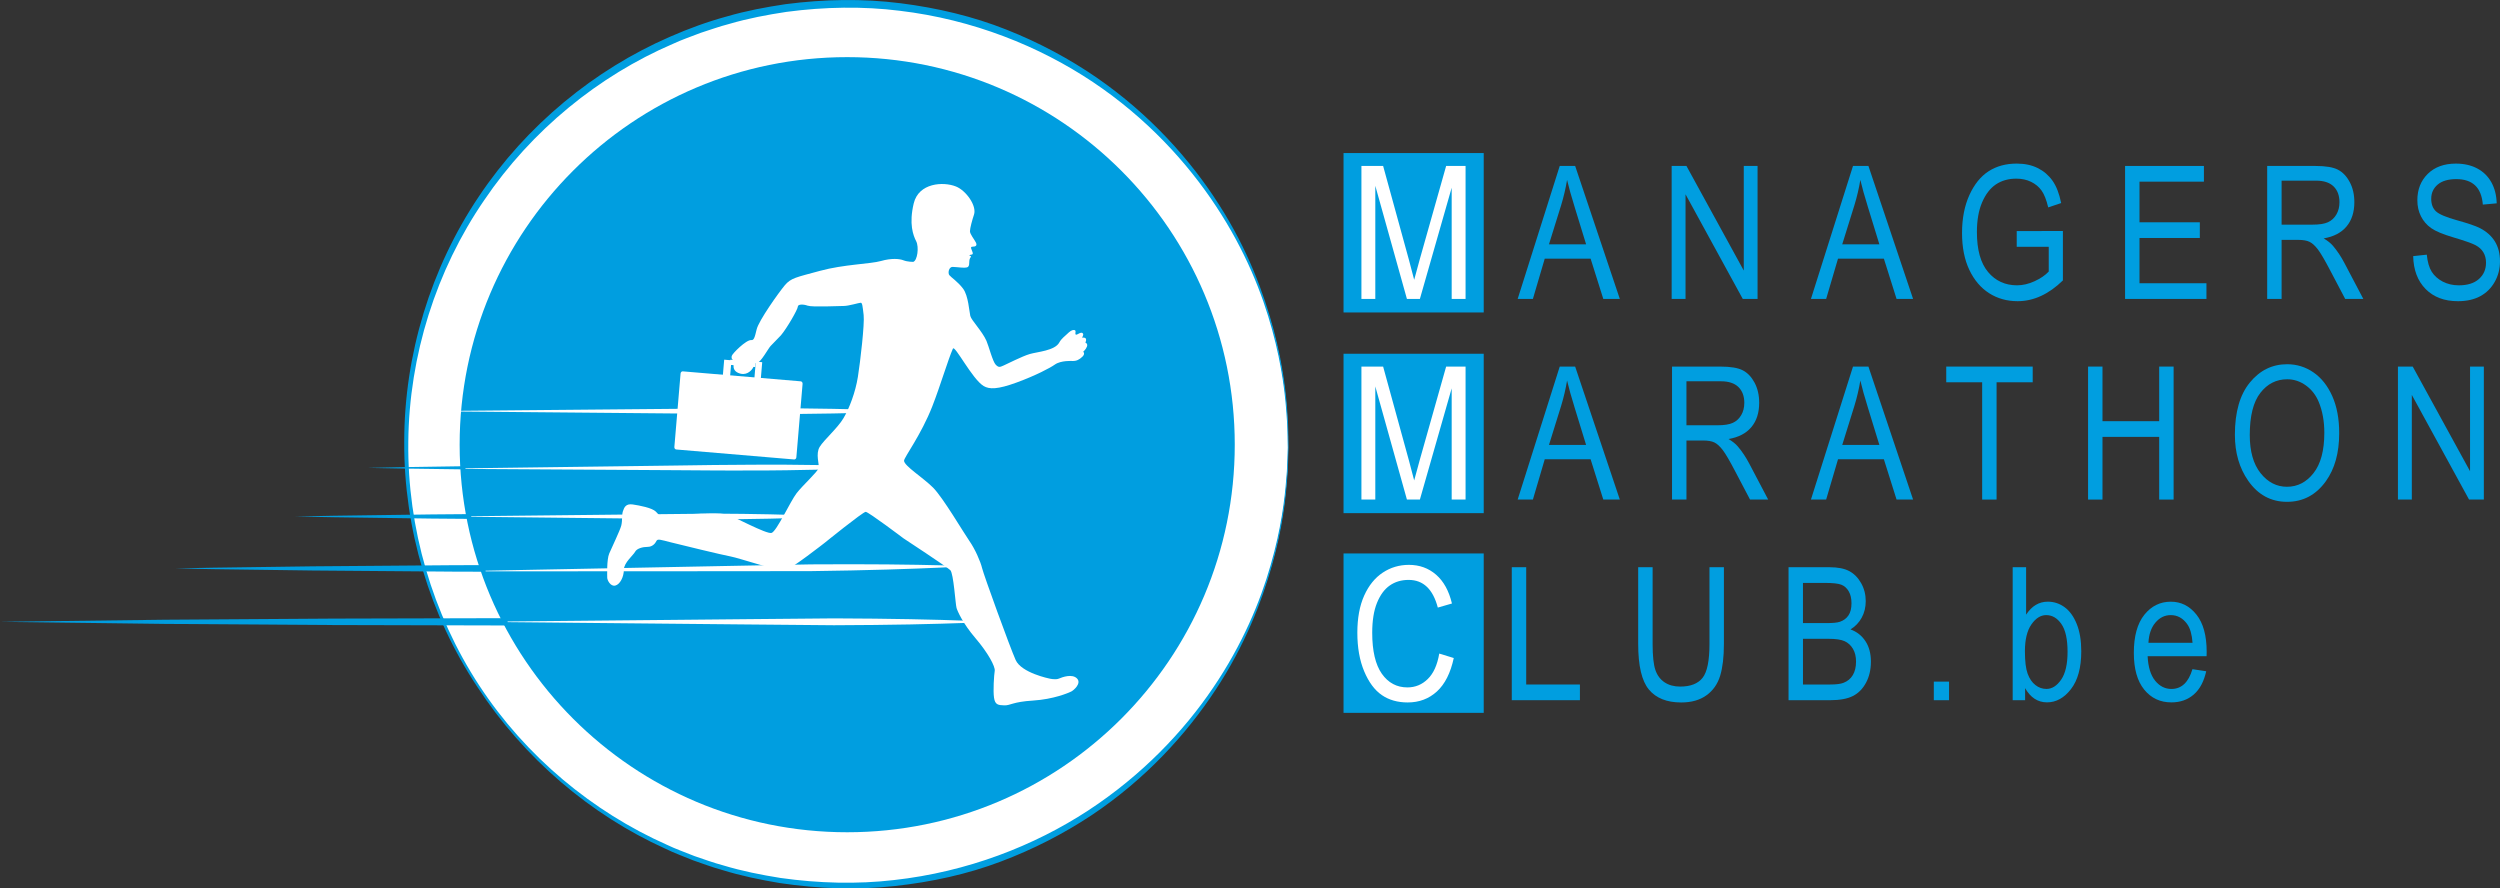
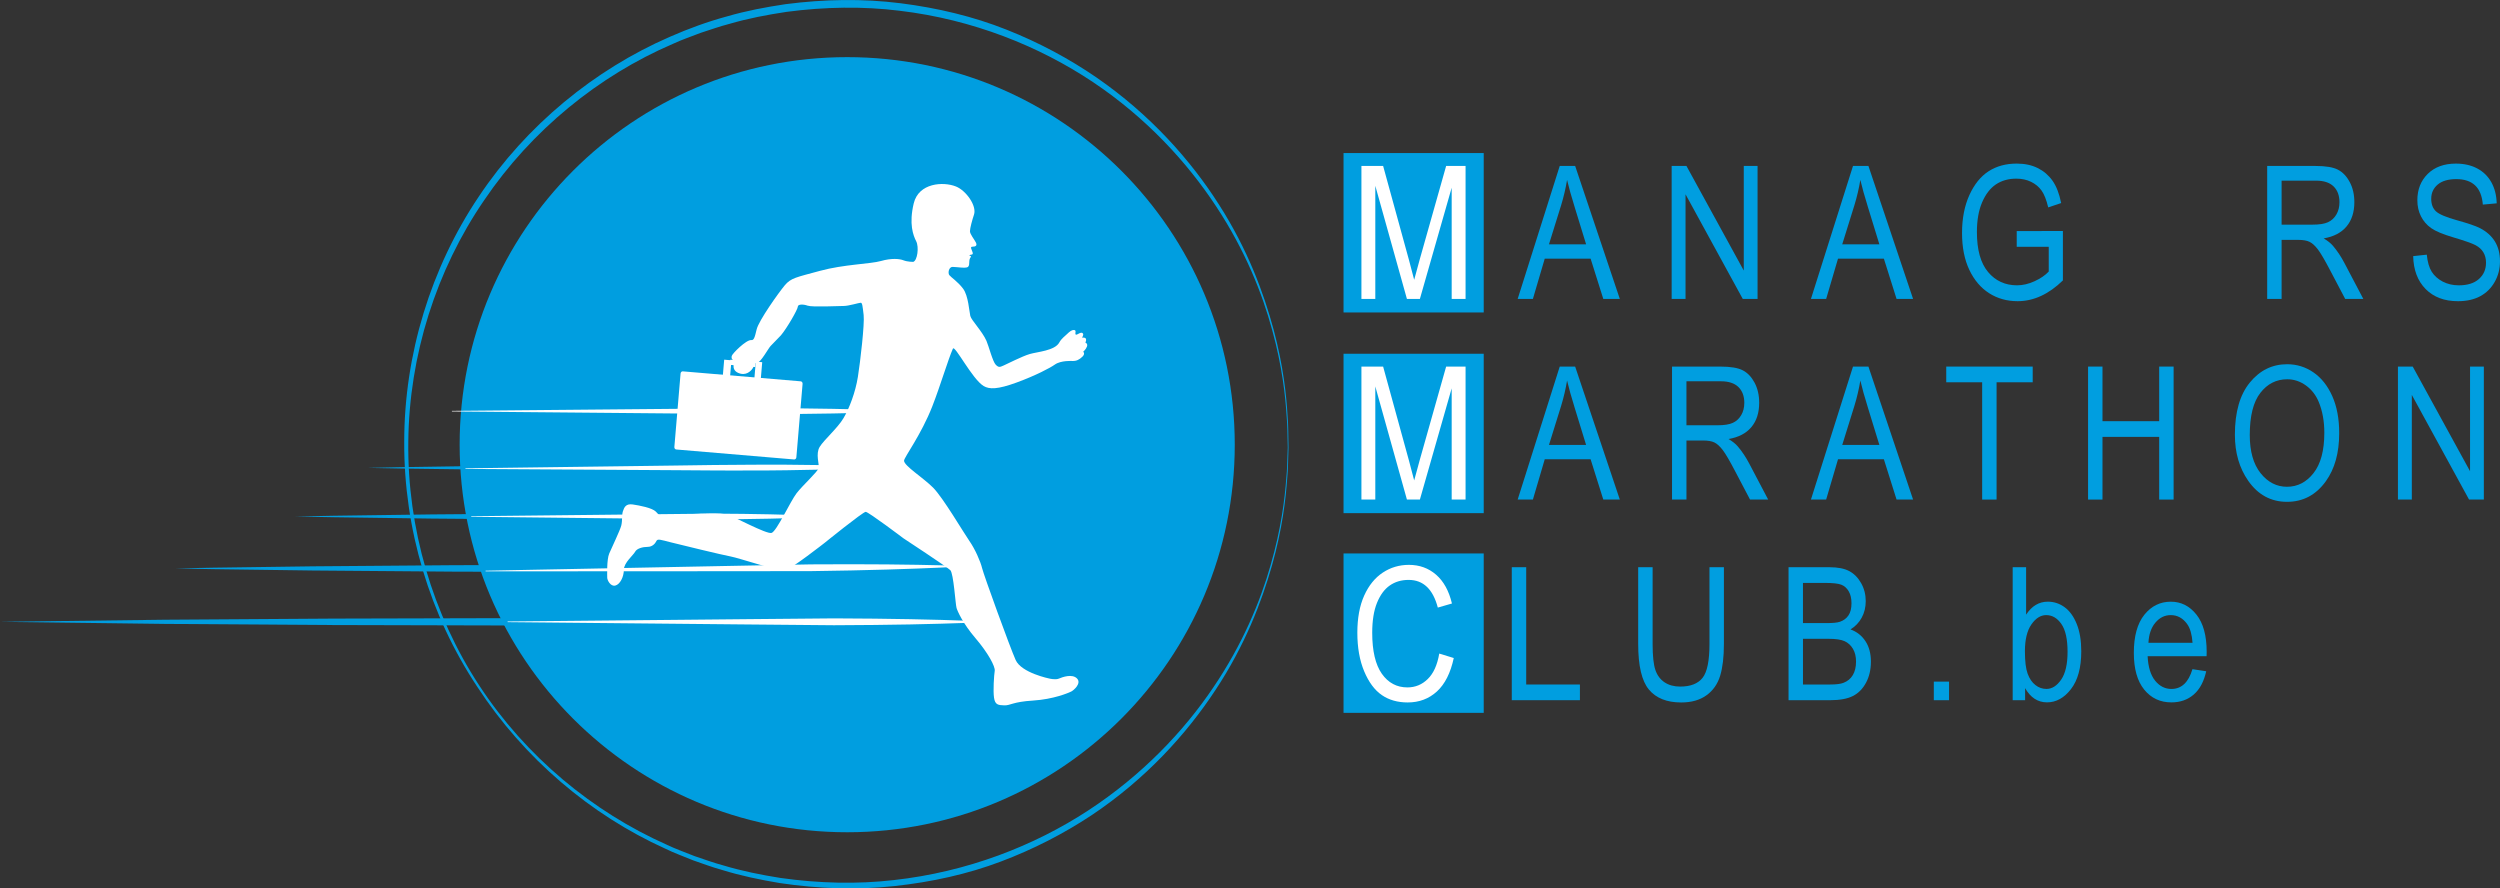
<svg xmlns="http://www.w3.org/2000/svg" version="1.2" id="Layer_1" x="0px" y="0px" width="336.438px" height="119.557px" viewBox="0 0 336.438 119.557" xml:space="preserve">
  <rect x="0" y="0" width="336.438" height="119.557" fill="#333333" stroke="none" />
-   <path fill="#FFFFFF" d="M173.351,60.244c-0.22,32.772-26.965,59.16-59.737,58.94c-32.772-0.221-59.16-26.966-58.94-59.738 c0.22-32.771,26.966-59.159,59.737-58.939C147.183,0.727,173.57,27.472,173.351,60.244" />
  <path fill="#009EE0" d="M173.4,60.245c0,0-0.011,0.365-0.031,1.07c-0.035,0.705-0.013,1.752-0.148,3.115 c-0.188,2.723-0.646,6.732-2.037,11.65c-1.393,4.897-3.641,10.766-7.576,16.725c-3.899,5.942-9.409,12.041-16.745,16.928 c-3.668,2.426-7.76,4.552-12.203,6.22c-4.441,1.683-9.273,2.745-14.28,3.289c-5.021,0.541-10.222,0.373-15.454-0.407 c-2.606-0.438-5.23-0.976-7.806-1.778c-1.302-0.354-2.567-0.843-3.854-1.283c-1.257-0.52-2.547-0.979-3.779-1.586 c-9.998-4.528-18.982-12.131-25.265-21.774c-6.369-9.585-9.887-21.245-9.822-32.975c-0.002-11.701,3.581-23.394,10.032-32.983 c6.422-9.622,15.596-17.096,25.693-21.493c2.521-1.108,5.095-2.048,7.708-2.756c2.599-0.758,5.241-1.25,7.862-1.642 c5.272-0.687,10.457-0.764,15.495-0.129c5.006,0.633,9.821,1.791,14.237,3.546c4.419,1.743,8.476,3.937,12.102,6.424 c7.254,5.002,12.709,11.143,16.526,17.145c3.854,6.012,6.024,11.911,7.348,16.827c1.323,4.937,1.727,8.955,1.876,11.679 c0.117,1.363,0.08,2.413,0.105,3.118C173.395,59.879,173.4,60.245,173.4,60.245 M173.301,60.243c0,0-0.009-0.363-0.023-1.068 c-0.03-0.704,0-1.752-0.125-3.111c-0.167-2.717-0.594-6.723-1.944-11.635c-1.325-4.901-3.632-10.723-7.534-16.634 c-3.878-5.897-9.356-11.907-16.584-16.745c-7.21-4.817-16.148-8.427-26.022-9.602c-4.9-0.614-10.084-0.533-15.23,0.152 c-2.574,0.389-5.169,0.876-7.72,1.626c-1.29,0.328-2.545,0.789-3.823,1.196c-1.249,0.488-2.531,0.915-3.757,1.49 c-9.945,4.273-18.991,11.595-25.38,21.033c-6.446,9.395-10.103,20.887-10.211,32.51c-0.142,11.594,3.267,23.213,9.539,32.784 c6.271,9.587,15.306,17.024,25.232,21.436c1.225,0.59,2.507,1.034,3.755,1.538c1.278,0.425,2.533,0.899,3.824,1.238 c2.555,0.775,5.154,1.287,7.732,1.7c5.166,0.731,10.332,0.86,15.265,0.286c9.9-1.096,18.877-4.616,26.137-9.357 c7.276-4.759,12.861-10.662,16.816-16.515c3.98-5.859,6.366-11.65,7.754-16.535c1.413-4.894,1.894-8.895,2.096-11.607 c0.143-1.356,0.127-2.407,0.166-3.111C173.287,60.605,173.301,60.243,173.301,60.243" />
  <path fill="#009EE0" d="M166.168,59.845c0,28.805-23.351,52.156-52.156,52.156S61.856,88.649,61.856,59.845 c0-28.805,23.351-52.156,52.156-52.156S166.168,31.04,166.168,59.845" />
  <rect x="180.806" y="47.606" fill="#009EE0" width="18.866" height="21.451" />
  <rect x="180.806" y="74.481" fill="#009EE0" width="18.866" height="21.451" />
  <rect x="180.806" y="20.598" fill="#009EE0" width="18.866" height="21.451" />
  <path fill="#FFFFFF" d="M183.214,40.229V22.333h2.92l3.482,12.671l0.697,2.649c0.171-0.658,0.432-1.615,0.782-2.868l3.519-12.452 h2.614v17.896h-1.868V25.262l-4.279,14.967h-1.744l-4.255-15.225v15.225H183.214z" />
  <path fill="#009EE0" d="M204.241,40.229l5.66-17.896h2.076l6.01,17.896h-2.223l-1.707-5.42h-6.173l-1.595,5.42H204.241z M208.452,32.88h4.998l-1.523-4.956c-0.472-1.522-0.818-2.759-1.038-3.711c-0.19,1.147-0.458,2.287-0.803,3.418L208.452,32.88z" />
  <polygon fill="#009EE0" points="224.964,40.229 224.964,22.333 226.954,22.333 234.669,36.412 234.669,22.333 236.525,22.333 236.525,40.229 234.534,40.229 226.831,26.148 226.831,40.229 " />
  <path fill="#009EE0" d="M243.708,40.229l5.66-17.896h2.076l6.01,17.896h-2.223l-1.707-5.42h-6.173l-1.596,5.42H243.708z M247.919,32.88h4.998l-1.523-4.956c-0.473-1.522-0.818-2.759-1.038-3.711c-0.19,1.147-0.457,2.287-0.803,3.418L247.919,32.88z" />
  <path fill="#009EE0" d="M271.401,33.209v-2.111l6.214-0.012v6.652c-0.952,0.928-1.938,1.626-2.954,2.094 c-1.019,0.468-2.064,0.701-3.139,0.701c-1.432,0-2.709-0.357-3.832-1.074c-1.123-0.717-2.013-1.763-2.668-3.14 c-0.653-1.376-0.981-3.029-0.981-4.959c0-1.954,0.33-3.656,0.988-5.106c0.659-1.449,1.521-2.518,2.588-3.206 c1.065-0.689,2.328-1.032,3.784-1.032c1.074,0,2.015,0.199,2.819,0.597c0.806,0.4,1.469,0.965,1.99,1.698 c0.521,0.732,0.912,1.737,1.171,3.015l-1.745,0.586c-0.236-1.01-0.533-1.765-0.891-2.265c-0.358-0.501-0.83-0.893-1.416-1.178 c-0.586-0.284-1.244-0.427-1.978-0.427c-1.065,0-1.983,0.259-2.754,0.776c-0.767,0.517-1.386,1.322-1.854,2.412 c-0.468,1.092-0.701,2.424-0.701,3.996c0,2.394,0.5,4.188,1.502,5.381c1,1.194,2.302,1.79,3.906,1.79 c0.763,0,1.548-0.182,2.349-0.549c0.801-0.366,1.438-0.801,1.911-1.306v-3.333H271.401z" />
-   <polygon fill="#009EE0" points="285.983,40.229 285.983,22.333 296.591,22.333 296.591,24.446 287.924,24.446 287.924,29.915 296.043,29.915 296.043,32.026 287.924,32.026 287.924,38.118 296.933,38.118 296.933,40.229 " />
  <path fill="#009EE0" d="M305.107,40.229V22.334h6.505c1.36,0,2.363,0.167,3.009,0.5c0.648,0.334,1.18,0.888,1.593,1.665 c0.416,0.777,0.623,1.677,0.623,2.702c0,1.35-0.352,2.444-1.056,3.282s-1.727,1.37-3.07,1.598c0.545,0.328,0.96,0.659,1.245,0.995 c0.578,0.683,1.086,1.444,1.526,2.282l2.563,4.871h-2.44l-1.957-3.721c-0.759-1.456-1.331-2.436-1.717-2.942 c-0.388-0.505-0.761-0.846-1.122-1.021c-0.363-0.175-0.868-0.263-1.52-0.263h-2.243v7.947H305.107z M307.047,30.231h4.176 c0.911,0,1.603-0.109,2.074-0.329c0.473-0.22,0.848-0.566,1.123-1.038c0.276-0.472,0.415-1.021,0.415-1.648 c0-0.903-0.265-1.613-0.793-2.13c-0.528-0.516-1.313-0.775-2.355-0.775h-4.64V30.231z" />
  <path fill="#009EE0" d="M324.754,34.467l1.831-0.195c0.099,0.984,0.319,1.752,0.665,2.3c0.348,0.55,0.842,0.992,1.483,1.325 c0.643,0.334,1.368,0.501,2.173,0.501c1.156,0,2.053-0.283,2.692-0.847c0.639-0.564,0.958-1.297,0.958-2.198 c0-0.529-0.115-0.99-0.349-1.383c-0.23-0.394-0.582-0.717-1.05-0.969c-0.467-0.252-1.479-0.607-3.033-1.067 c-1.384-0.411-2.367-0.824-2.954-1.238c-0.586-0.416-1.042-0.943-1.366-1.582c-0.326-0.638-0.488-1.361-0.488-2.167 c0-1.448,0.467-2.632,1.404-3.552c0.935-0.919,2.196-1.379,3.782-1.379c1.092,0,2.045,0.216,2.863,0.646 c0.818,0.432,1.452,1.051,1.905,1.856c0.451,0.806,0.692,1.754,0.726,2.845l-1.868,0.17c-0.098-1.164-0.444-2.026-1.044-2.587 c-0.598-0.562-1.438-0.842-2.52-0.842c-1.099,0-1.938,0.246-2.515,0.738c-0.578,0.492-0.867,1.129-0.867,1.91 c0,0.724,0.212,1.285,0.634,1.684c0.424,0.399,1.375,0.802,2.855,1.212c1.448,0.4,2.466,0.748,3.052,1.042 c0.894,0.458,1.569,1.058,2.026,1.802s0.687,1.632,0.687,2.664c0,1.025-0.241,1.957-0.721,2.799 c-0.481,0.841-1.134,1.482-1.959,1.92c-0.826,0.44-1.821,0.658-2.984,0.658c-1.816,0-3.262-0.545-4.34-1.634 C325.355,37.808,324.794,36.33,324.754,34.467" />
  <path fill="#FFFFFF" d="M183.214,67.229V49.333h2.92l3.482,12.671l0.697,2.648c0.171-0.657,0.432-1.614,0.782-2.867l3.519-12.452 h2.614v17.896h-1.868V52.262l-4.279,14.967h-1.744l-4.255-15.225v15.225H183.214z" />
  <path fill="#009EE0" d="M204.241,67.229l5.66-17.896h2.076l6.01,17.896h-2.223l-1.707-5.42h-6.173l-1.595,5.42H204.241z M208.452,59.88h4.998l-1.523-4.956c-0.472-1.522-0.818-2.759-1.038-3.711c-0.19,1.147-0.458,2.287-0.803,3.418L208.452,59.88z" />
  <path fill="#009EE0" d="M225.014,67.229V49.334h6.505c1.36,0,2.364,0.167,3.01,0.5c0.647,0.334,1.178,0.888,1.593,1.665 c0.415,0.777,0.622,1.677,0.622,2.702c0,1.35-0.351,2.444-1.055,3.282c-0.705,0.838-1.728,1.37-3.07,1.598 c0.545,0.328,0.959,0.659,1.244,0.995c0.578,0.683,1.087,1.444,1.527,2.282l2.563,4.871h-2.44l-1.957-3.721 c-0.758-1.456-1.33-2.436-1.717-2.942c-0.387-0.505-0.761-0.846-1.121-1.021c-0.363-0.175-0.868-0.263-1.52-0.263h-2.243v7.947 H225.014z M226.954,57.231h4.175c0.912,0,1.603-0.109,2.075-0.329c0.472-0.22,0.847-0.566,1.123-1.038 c0.275-0.472,0.414-1.021,0.414-1.648c0-0.903-0.264-1.613-0.793-2.13c-0.528-0.516-1.313-0.775-2.354-0.775h-4.64V57.231z" />
  <path fill="#009EE0" d="M243.708,67.229l5.66-17.896h2.076l6.01,17.896h-2.223l-1.707-5.42h-6.173l-1.596,5.42H243.708z M247.919,59.88h4.998l-1.523-4.956c-0.473-1.522-0.818-2.759-1.038-3.711c-0.19,1.147-0.457,2.287-0.803,3.418L247.919,59.88z" />
  <polygon fill="#009EE0" points="266.75,67.229 266.75,51.446 261.916,51.446 261.916,49.333 273.551,49.333 273.551,51.446 268.69,51.446 268.69,67.229 " />
  <polygon fill="#009EE0" points="281.003,67.229 281.003,49.333 282.943,49.333 282.943,56.682 290.573,56.682 290.573,49.333 292.515,49.333 292.515,67.229 290.573,67.229 290.573,58.793 282.943,58.793 282.943,67.229 " />
  <path fill="#009EE0" d="M300.761,58.513c0-3.052,0.671-5.398,2.015-7.037c1.342-1.64,3.015-2.46,5.017-2.46 c1.293,0,2.473,0.366,3.539,1.098c1.067,0.733,1.911,1.797,2.534,3.193c0.623,1.395,0.933,3.057,0.933,4.986 c0,2.653-0.601,4.813-1.806,6.482c-1.327,1.839-3.064,2.758-5.212,2.758c-2.165,0-3.907-0.942-5.226-2.832 C301.359,62.992,300.761,60.93,300.761,58.513 M302.763,58.543c0,2.208,0.486,3.919,1.458,5.138 c0.974,1.217,2.155,1.827,3.547,1.827c1.424,0,2.618-0.615,3.582-1.847c0.966-1.229,1.446-3.037,1.446-5.424 c0-1.539-0.248-2.916-0.744-4.13c-0.383-0.928-0.958-1.671-1.727-2.229c-0.77-0.558-1.61-0.837-2.521-0.837 c-1.465,0-2.672,0.611-3.618,1.833C303.237,54.097,302.763,55.986,302.763,58.543" />
  <polygon fill="#009EE0" points="322.703,67.229 322.703,49.333 324.692,49.333 332.407,63.412 332.407,49.333 334.264,49.333 334.264,67.229 332.273,67.229 324.571,53.148 324.571,67.229 " />
  <path fill="#FFFFFF" d="M193.688,87.954l1.953,0.6c-0.432,2.009-1.186,3.508-2.265,4.498c-1.079,0.987-2.391,1.481-3.936,1.481 c-1.359,0-2.522-0.331-3.485-0.995c-0.965-0.664-1.754-1.729-2.369-3.193c-0.615-1.466-0.921-3.197-0.921-5.192 c0-1.97,0.307-3.637,0.921-5.002c0.616-1.364,1.449-2.394,2.5-3.09s2.223-1.044,3.519-1.044c1.417,0,2.637,0.439,3.653,1.321 c1.019,0.881,1.731,2.174,2.139,3.879l-1.903,0.55c-0.653-2.483-1.961-3.725-3.924-3.725c-0.979,0-1.826,0.251-2.543,0.753 c-0.718,0.5-1.29,1.279-1.719,2.339c-0.428,1.059-0.641,2.397-0.641,4.019c0,2.452,0.431,4.291,1.293,5.518 c0.863,1.225,2.01,1.839,3.443,1.839c1.057,0,1.972-0.377,2.739-1.13C192.914,90.626,193.427,89.484,193.688,87.954" />
  <polygon fill="#009EE0" points="203.448,94.229 203.448,76.333 205.39,76.333 205.39,92.118 212.616,92.118 212.616,94.229 " />
  <path fill="#009EE0" d="M230.054,76.333h1.941v10.339c0,1.734-0.169,3.156-0.505,4.267c-0.338,1.112-0.952,1.989-1.842,2.631 c-0.892,0.643-2.022,0.964-3.396,0.964c-1.934,0-3.384-0.577-4.347-1.731c-0.964-1.156-1.445-3.199-1.445-6.13V76.333h1.941V86.66 c0,1.619,0.126,2.791,0.378,3.517c0.252,0.724,0.666,1.274,1.239,1.653c0.573,0.378,1.271,0.567,2.094,0.567 c1.383,0,2.386-0.39,3.008-1.171c0.623-0.782,0.934-2.304,0.934-4.566V76.333z" />
  <path fill="#009EE0" d="M240.694,94.229V76.334h5.511c1.116,0,2,0.173,2.653,0.518c0.65,0.346,1.184,0.885,1.6,1.617 c0.416,0.731,0.623,1.541,0.623,2.427c0,0.822-0.178,1.563-0.537,2.22c-0.356,0.659-0.861,1.188-1.514,1.586 c0.852,0.311,1.521,0.837,2.012,1.582s0.736,1.663,0.736,2.754c0,1.083-0.222,2.034-0.665,2.853 c-0.444,0.819-1.037,1.414-1.777,1.784s-1.758,0.555-3.052,0.555H240.694z M242.634,83.853h3.181c0.832,0,1.424-0.056,1.772-0.171 c0.506-0.17,0.896-0.458,1.168-0.86c0.274-0.402,0.41-0.95,0.41-1.642c0-0.644-0.125-1.178-0.373-1.605s-0.579-0.723-0.99-0.885 c-0.411-0.163-1.151-0.244-2.221-0.244h-2.947V83.853z M242.634,92.117h3.656c0.809,0,1.403-0.073,1.785-0.221 c0.555-0.211,0.977-0.558,1.266-1.043c0.29-0.484,0.436-1.092,0.436-1.825c0-0.676-0.14-1.247-0.416-1.715 c-0.277-0.467-0.65-0.809-1.119-1.025c-0.468-0.216-1.205-0.322-2.207-0.322h-3.4V92.117z" />
  <rect x="260.243" y="91.728" fill="#009EE0" width="2.051" height="2.502" />
  <path fill="#009EE0" d="M272.53,94.229h-1.672V76.334h1.807v6.383c0.383-0.586,0.817-1.022,1.302-1.312 c0.482-0.288,1.021-0.434,1.616-0.434c0.83,0,1.584,0.248,2.265,0.745c0.679,0.496,1.222,1.249,1.63,2.258 c0.407,1.009,0.609,2.235,0.609,3.674c0,2.197-0.461,3.894-1.382,5.085c-0.921,1.192-1.997,1.788-3.227,1.788 c-0.62,0-1.176-0.161-1.669-0.481c-0.493-0.322-0.919-0.799-1.279-1.435V94.229z M272.504,87.648c0,1.345,0.122,2.35,0.367,3.017 s0.591,1.175,1.04,1.524c0.449,0.352,0.947,0.525,1.493,0.525c0.743,0,1.402-0.417,1.977-1.251c0.575-0.834,0.862-2.081,0.862-3.741 c0-1.701-0.276-2.95-0.832-3.748c-0.554-0.798-1.235-1.196-2.043-1.196c-0.743,0-1.406,0.417-1.989,1.251 C272.796,84.864,272.504,86.07,272.504,87.648" />
  <path fill="#009EE0" d="M295.049,90.055l1.854,0.279c-0.31,1.384-0.869,2.429-1.679,3.132c-0.81,0.704-1.813,1.057-3.008,1.057 c-1.507,0-2.726-0.572-3.656-1.715c-0.933-1.145-1.399-2.794-1.399-4.951c0-2.238,0.472-3.944,1.41-5.121 c0.94-1.175,2.131-1.763,3.571-1.763c1.375,0,2.522,0.577,3.442,1.732c0.919,1.155,1.38,2.828,1.38,5.019l-0.013,0.586h-7.935 c0.074,1.456,0.411,2.554,1.013,3.295c0.603,0.741,1.334,1.11,2.198,1.11C293.578,92.715,294.52,91.828,295.049,90.055 M289.127,86.502h5.934c-0.082-1.123-0.323-1.962-0.721-2.516c-0.578-0.804-1.315-1.208-2.209-1.208 c-0.807,0-1.494,0.336-2.063,1.007C289.497,84.457,289.185,85.362,289.127,86.502" />
  <path fill="#009EE0" d="M23.603,76.495c0,0,1.845-0.035,5.074-0.097c3.23-0.044,7.843-0.107,13.378-0.184 c5.536-0.045,11.994-0.097,18.914-0.152c6.92-0.021,14.301-0.044,21.681-0.066c7.381,0.022,14.762,0.044,21.682,0.065 c6.919,0.056,13.378,0.107,18.914,0.152c5.535,0.076,10.148,0.14,13.377,0.185c3.23,0.062,5.075,0.097,5.075,0.097 s-1.845,0.035-5.075,0.098c-3.229,0.045-7.842,0.107-13.377,0.184c-5.536,0.045-11.995,0.097-18.914,0.153 c-6.92,0.021-14.301,0.043-21.682,0.064c-7.38-0.021-14.761-0.045-21.681-0.065c-6.92-0.057-13.378-0.108-18.914-0.153 c-5.535-0.076-10.148-0.139-13.378-0.183C25.448,76.53,23.603,76.495,23.603,76.495" />
  <path fill="#009EE0" d="M39.727,69.507c0,0,1.845-0.035,5.074-0.098c3.23-0.044,7.843-0.106,13.378-0.183 c5.536-0.045,11.994-0.097,18.914-0.153c6.92-0.021,14.301-0.044,21.681-0.065c7.381,0.021,14.762,0.044,21.682,0.064 c6.92,0.057,13.378,0.108,18.914,0.153c5.535,0.076,10.148,0.139,13.377,0.184c3.23,0.063,5.075,0.098,5.075,0.098 s-1.845,0.035-5.075,0.097c-3.229,0.045-7.842,0.108-13.377,0.185c-5.536,0.045-11.994,0.097-18.914,0.152 c-6.92,0.021-14.301,0.043-21.682,0.065c-7.38-0.022-14.761-0.045-21.681-0.066c-6.92-0.056-13.378-0.107-18.914-0.152 c-5.535-0.076-10.148-0.14-13.378-0.184C41.572,69.542,39.727,69.507,39.727,69.507" />
  <path fill="#009EE0" d="M49.477,62.965c0,0,1.773-0.037,4.877-0.101c3.103-0.048,7.537-0.114,12.857-0.195 c5.32-0.049,11.526-0.107,18.177-0.169c6.65-0.027,13.743-0.057,20.837-0.085c7.093,0.016,14.187,0.032,20.837,0.047 c6.65,0.05,12.857,0.097,18.177,0.136c5.32,0.072,9.754,0.131,12.857,0.173c3.104,0.06,4.877,0.094,4.877,0.094 s-1.773,0.036-4.876,0.102c-3.104,0.047-7.537,0.114-12.857,0.195c-5.32,0.05-11.527,0.106-18.177,0.169 c-6.65,0.026-13.744,0.055-20.837,0.084c-7.094-0.017-14.187-0.033-20.838-0.048c-6.65-0.051-12.857-0.097-18.177-0.137 c-5.32-0.071-9.754-0.131-12.857-0.173C51.25,62.999,49.477,62.965,49.477,62.965" />
  <path fill="#009EE0" d="M0,83.68c0,0,8.856-0.111,22.14-0.279c6.642-0.045,14.392-0.098,22.694-0.153 c8.303-0.021,17.159-0.044,26.015-0.066c8.856,0.022,17.712,0.045,26.015,0.065c8.303,0.056,16.052,0.108,22.694,0.153 c6.642,0.076,12.177,0.139,16.051,0.184c3.875,0.063,6.089,0.097,6.089,0.097s-2.214,0.035-6.089,0.098 c-3.874,0.045-9.409,0.107-16.051,0.184c-6.642,0.045-14.391,0.098-22.694,0.153c-8.303,0.021-17.159,0.043-26.015,0.064 c-8.856-0.021-17.712-0.045-26.015-0.065c-8.302-0.056-16.052-0.108-22.694-0.153C8.856,83.792,0,83.68,0,83.68" />
  <path fill="#FFFFFF" d="M68.313,83.636c0,0,16.061-0.155,32.122-0.311c4.015-0.036,8.03-0.073,11.794-0.107 c3.764,0,7.278,0.063,10.289,0.11c6.023,0.114,10.038,0.308,10.038,0.308v0.089c0,0-4.015,0.192-10.038,0.309 c-3.011,0.047-6.525,0.108-10.289,0.109c-3.764-0.034-7.779-0.071-11.794-0.106l-32.122-0.312V83.636z" />
  <path fill="#FFFFFF" d="M60.817,55.293c0,0,15.182-0.138,30.365-0.276c3.795-0.032,7.591-0.064,11.149-0.095 c3.559,0.001,6.88,0.056,9.726,0.098c5.694,0.102,9.489,0.273,9.489,0.273v0.079c0,0-3.795,0.171-9.489,0.273 c-2.846,0.042-6.167,0.097-9.726,0.098c-3.558-0.031-7.354-0.063-11.149-0.095c-15.183-0.138-30.365-0.276-30.365-0.276V55.293z" />
  <path fill="#FFFFFF" d="M62.641,63.026c0,0,14.066-0.187,28.133-0.374c3.517-0.045,7.033-0.113,10.33-0.112 c1.649,0.001,3.242-0.029,4.753-0.003c1.511,0.017,2.94,0.034,4.259,0.049c5.275,0.083,8.793,0.239,8.793,0.239v0.077 c0,0-3.516,0.183-8.791,0.303c-1.318,0.024-2.747,0.052-4.258,0.08c-1.511,0.037-3.105,0.019-4.753,0.03 c-3.297,0.025-6.814-0.019-10.331-0.039l-28.135-0.172V63.026z" />
  <path fill="#FFFFFF" d="M63.419,69.47c0,0,11.895-0.129,23.789-0.258c2.974-0.031,5.948-0.062,8.735-0.09 c2.788,0.001,5.39,0.053,7.62,0.092c4.461,0.096,7.435,0.256,7.435,0.256v0.074c0,0-2.974,0.16-7.435,0.256 c-2.23,0.039-4.832,0.091-7.62,0.092c-2.787-0.029-5.761-0.059-8.735-0.09c-11.894-0.129-23.789-0.258-23.789-0.258V69.47z" />
  <path fill="#FFFFFF" d="M65.348,76.802c0,0,16.014-0.313,32.028-0.628c4.004-0.075,8.008-0.151,11.761-0.223 c3.754-0.038,7.258-0.011,10.261,0.004c6.007,0.054,10.013,0.203,10.013,0.203l0.001,0.087c0,0-4.002,0.229-10.007,0.403 c-3.002,0.077-6.505,0.173-10.259,0.211c-3.754,0.005-7.758,0.009-11.763,0.013c-16.017,0.009-32.034,0.018-32.034,0.018 L65.348,76.802z" />
  <path fill="#FFFFFF" d="M90.752,60.152c-0.015,0.173,0.097,0.325,0.251,0.338l15.865,1.342c0.153,0.014,0.289-0.118,0.303-0.291 l0.837-9.886c0.014-0.174-0.098-0.325-0.251-0.338l-15.865-1.342c-0.153-0.013-0.289,0.117-0.304,0.291L90.752,60.152z" />
  <rect x="101.598" y="48.765" transform="matrix(0.996 0.084 -0.084 0.996 4.616 -8.436)" fill="#FFFFFF" width="0.867" height="3.164" />
  <rect x="97.378" y="48.417" transform="matrix(0.996 0.085 -0.085 0.996 4.585 -8.097)" fill="#FFFFFF" width="0.982" height="3.296" />
  <rect x="98.288" y="48.588" transform="matrix(0.996 0.084 -0.084 0.996 4.476 -8.246)" fill="#FFFFFF" width="3.421" height="0.704" />
  <path fill="#FFFFFF" d="M138.571,47.646c-1.04,0.307-3.003,1.324-3.5,1.537c-0.496,0.213-0.65,0.319-1.064-0.095 c-0.414-0.413-0.958-2.547-1.253-3.216c-0.58-1.312-2.034-2.766-2.176-3.357c-0.142-0.592-0.26-2.72-0.969-3.666 c-0.71-0.946-1.632-1.537-1.853-1.821c-0.225-0.289-0.063-1.111,0.434-1.111s1.844,0.237,2.081,0c0.323-0.323,0-0.883,0.378-1.332 c0.134-0.159-0.283-0.183-0.194-0.238c0.213-0.133,0.549,0.009,0.431-0.393c-0.119-0.402-0.402-0.756,0-0.756 s0.654-0.142,0.441-0.568c-0.213-0.426-0.796-1.111-0.796-1.513c0-0.402,0.312-1.546,0.544-2.231c0.402-1.19-1.065-3.241-2.42-3.786 c-1.718-0.691-5.029-0.494-5.691,2.273c-0.662,2.766-0.071,4.311,0.331,5.092c0.402,0.78,0.166,2.613-0.402,2.778 c0,0-0.78,0-1.312-0.213c-0.532-0.213-1.62-0.307-3.027,0.095c-1.407,0.402-5.002,0.449-8.206,1.324 c-3.204,0.875-3.902,0.946-4.741,1.951c-0.839,1.005-3.512,4.765-3.783,5.935c-0.272,1.171-0.392,1.464-0.722,1.431 c-0.674-0.067-2.565,1.821-2.636,2.152s0.071,0.583,0.437,0.583c0,0-0.634,1.19,0.41,1.667s1.722-0.209,1.978-0.599 c0.257-0.39,0.148-0.756,0.609-0.756s1.508-1.955,1.807-2.255c0.3-0.299,1.388-1.434,1.388-1.434c0.804-0.946,2.27-3.5,2.27-3.847 c0-0.347,0.709-0.363,1.324-0.142c0.615,0.221,4.201,0.04,4.863,0.04c0.663,0,2.058-0.434,2.278-0.434 c0.221,0,0.253,0.473,0.395,1.655c0.141,1.183-0.442,6.212-0.773,8.308c-0.331,2.097-1.167,4.273-1.955,5.597 c-0.788,1.324-2.601,2.885-3.184,3.831c-0.584,0.946-0.032,2.364-0.142,2.853s-2.144,2.317-2.98,3.405 c-0.835,1.088-2.68,5.124-3.358,5.329c-0.677,0.205-5.205-2.279-5.99-2.476c-1.766-0.441-9.033,0.269-9.033,0.269 s-0.048-0.158-0.552-0.662c-0.504-0.505-2.16-0.82-3.106-0.962c-0.946-0.143-1.151,0.41-1.324,0.914 c-0.173,0.505-0.047,1.246-0.221,1.924c-0.173,0.677-1.277,2.948-1.623,3.767c-0.347,0.82-0.268,2.917-0.268,3.248 s0.441,1.214,1.08,1.064c0.638-0.15,1.158-1.159,1.158-2.12c0-0.962,1.277-1.971,1.514-2.428c0.236-0.457,1.04-0.662,1.686-0.662 c0.647,0,1.025-0.457,1.183-0.789c0.157-0.331,0.552-0.173,1.923,0.174c1.372,0.347,6.952,1.702,8.072,1.907 c1.119,0.205,6.558,2.05,7.362,1.86s5.297-3.705,5.297-3.705s5.139-4.161,5.509-4.161c0.369,0,5.085,3.563,5.085,3.563 s5.864,3.846,6.305,4.288c0.442,0.441,0.69,4.595,0.837,5.084c0.141,0.468,0.866,2.105,2.553,4.075 c1.687,1.971,2.68,3.823,2.585,4.391c-0.094,0.567-0.236,2.672-0.094,3.618c0.142,0.945,0.549,0.996,1.371,1.024 c0.851,0.029,1.104-0.474,3.878-0.646c2.775-0.173,4.793-1.041,5.14-1.214c0.346-0.173,1.426-1.111,0.772-1.766 c-0.654-0.654-1.971-0.174-2.428,0.023s-1.261,0-1.261,0s-3.783-0.757-4.564-2.507c-0.78-1.749-4.304-11.468-4.516-12.367 c-0.213-0.897-0.97-2.601-1.703-3.642c-0.733-1.04-3.547-5.84-4.895-7.188c-1.348-1.348-3.902-2.932-3.902-3.618 c0-0.45,2.294-3.453,3.808-7.331c1.09-2.794,2.125-6.306,2.766-7.748c0.249-0.56,2.593,4.101,4.138,5.029 c0.762,0.457,1.873,0.469,4.45-0.477c2.578-0.946,4.512-1.968,5.128-2.408c0.827-0.591,2.373-0.485,2.373-0.485 c0.541,0.018,0.92-0.174,1.34-0.579c0.421-0.406,0.111-0.676,0.111-0.676s0.341-0.268,0.5-0.682 c0.159-0.413-0.219-0.545-0.219-0.545s0.167-0.25,0.081-0.496c-0.086-0.245-0.523-0.155-0.523-0.155s0.208-0.349,0.15-0.496 c-0.195-0.489-0.846,0.224-0.999,0.07c-0.154-0.154,0.187-0.615-0.284-0.615c-0.237,0-0.556,0.225-0.852,0.521 c-0.295,0.295-0.793,0.638-1.072,1.158C141.964,47.197,139.611,47.339,138.571,47.646" />
</svg>